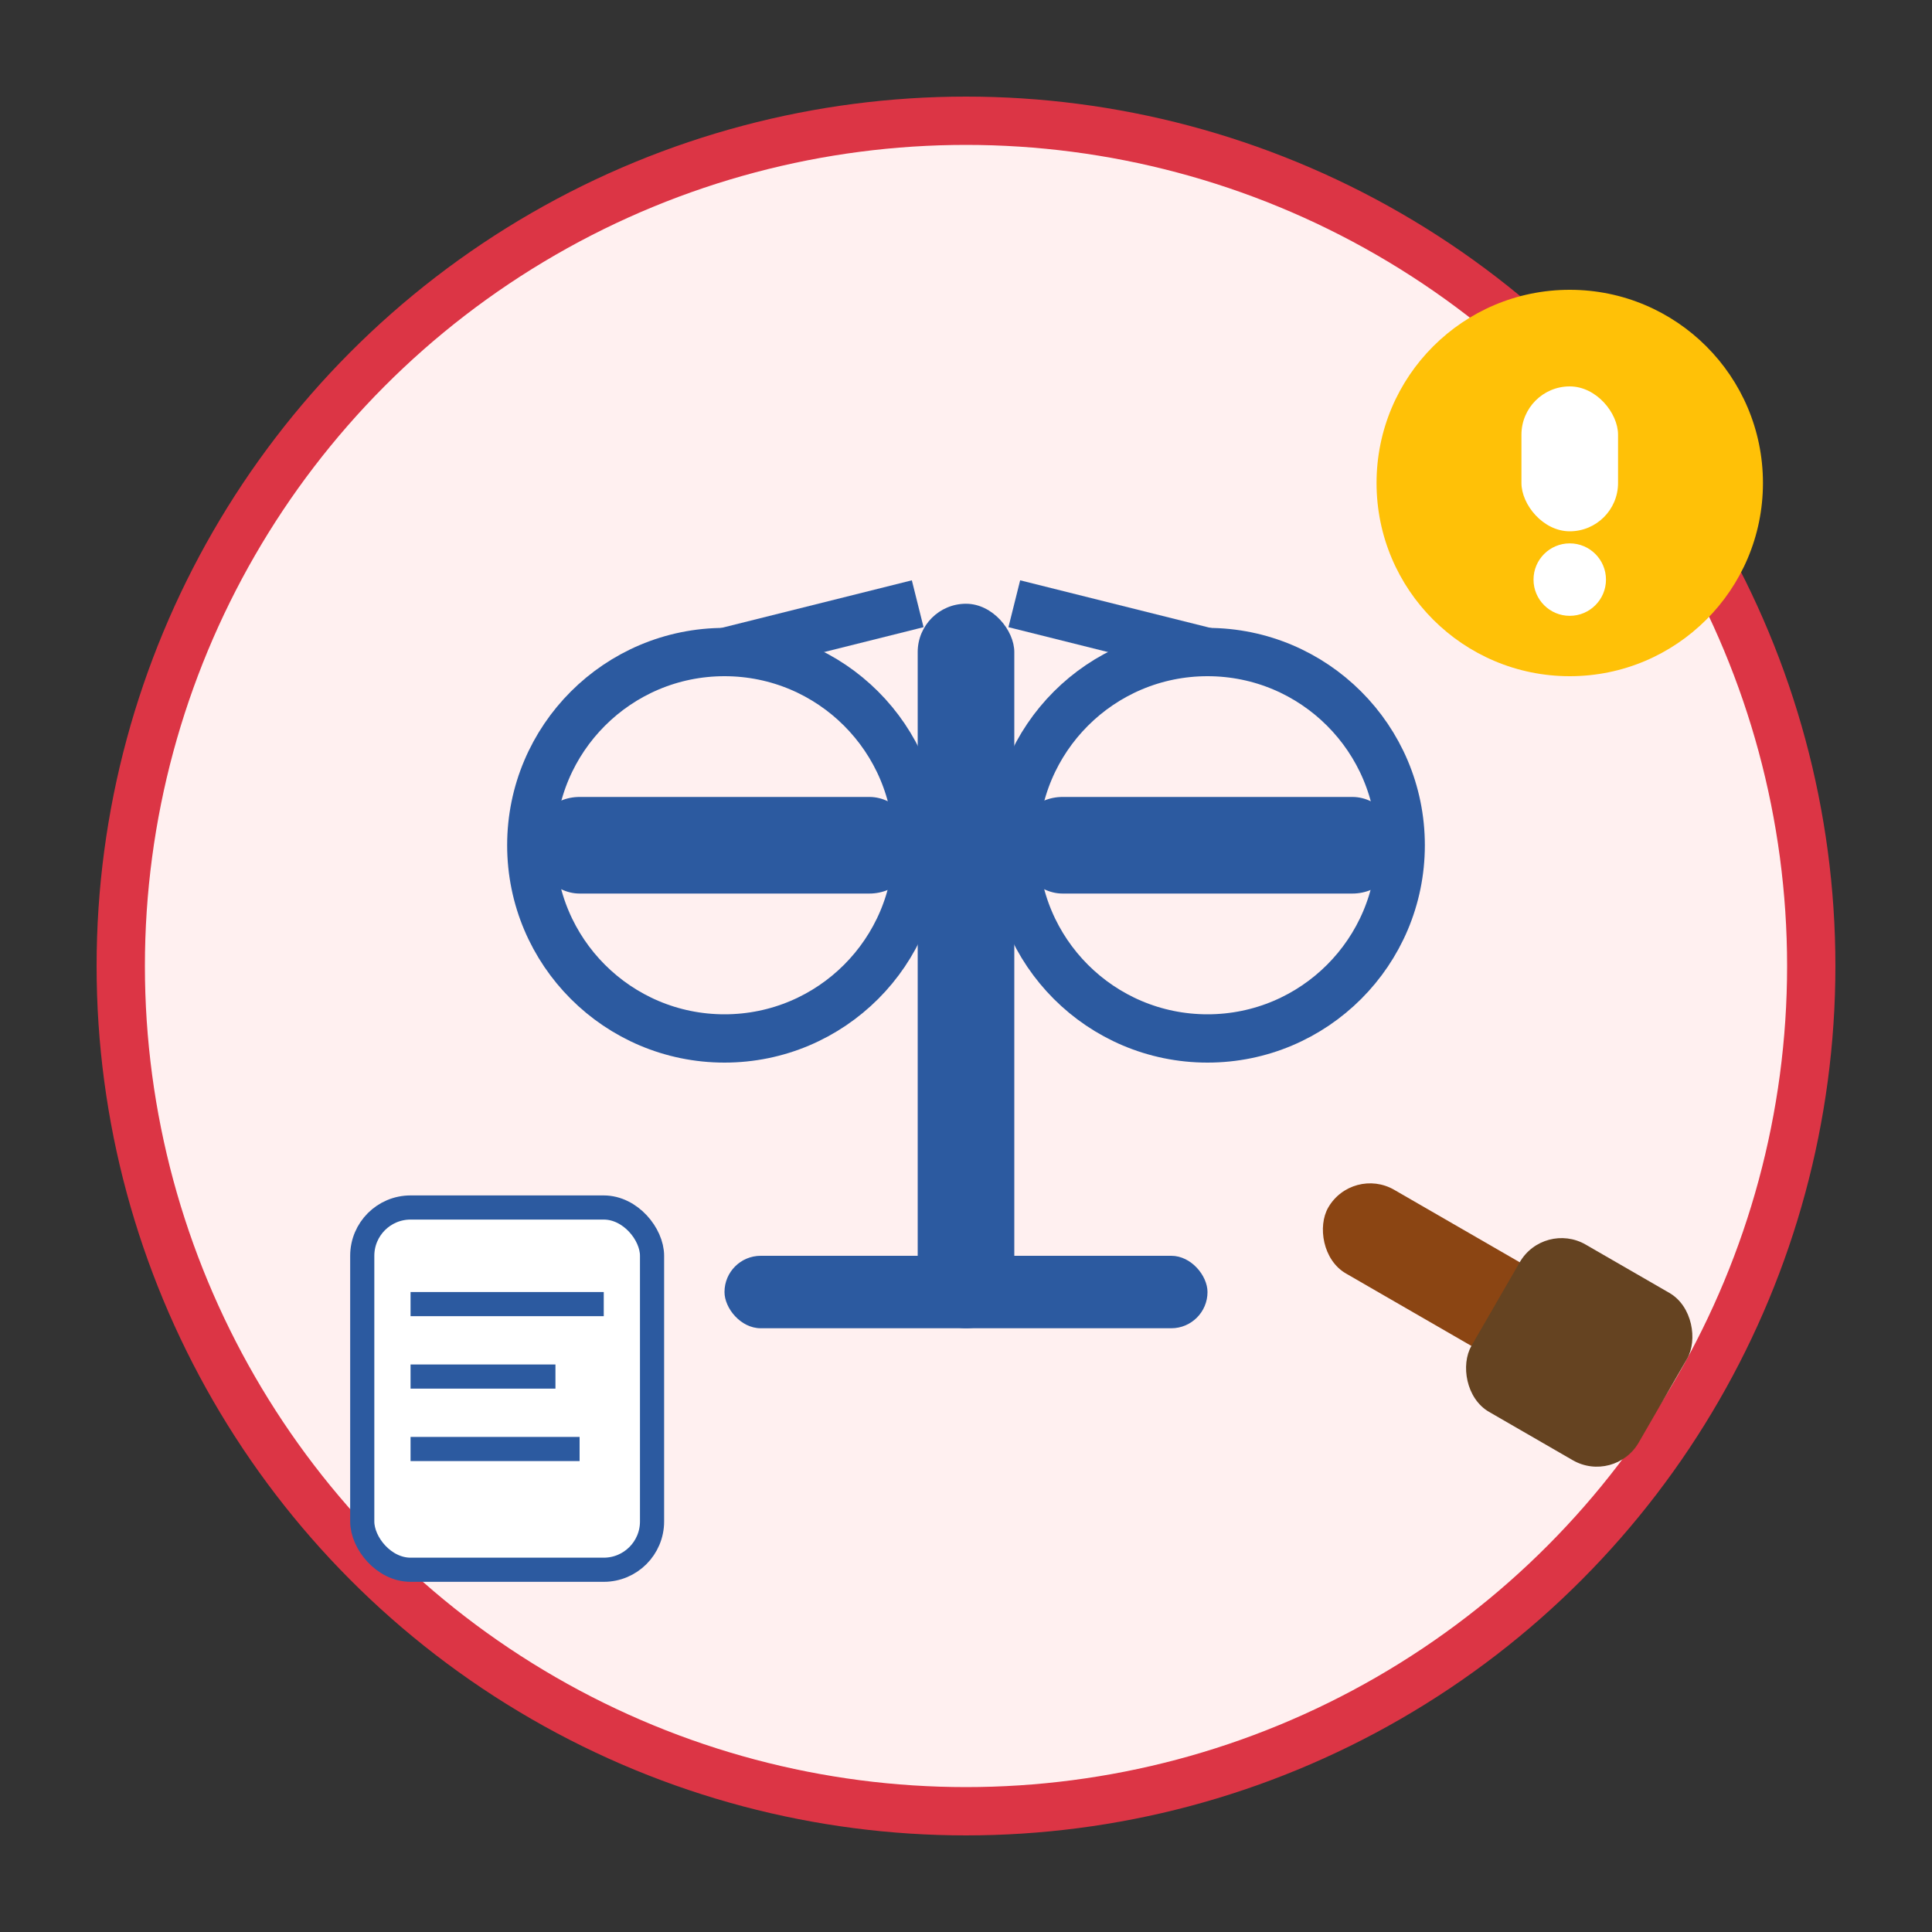
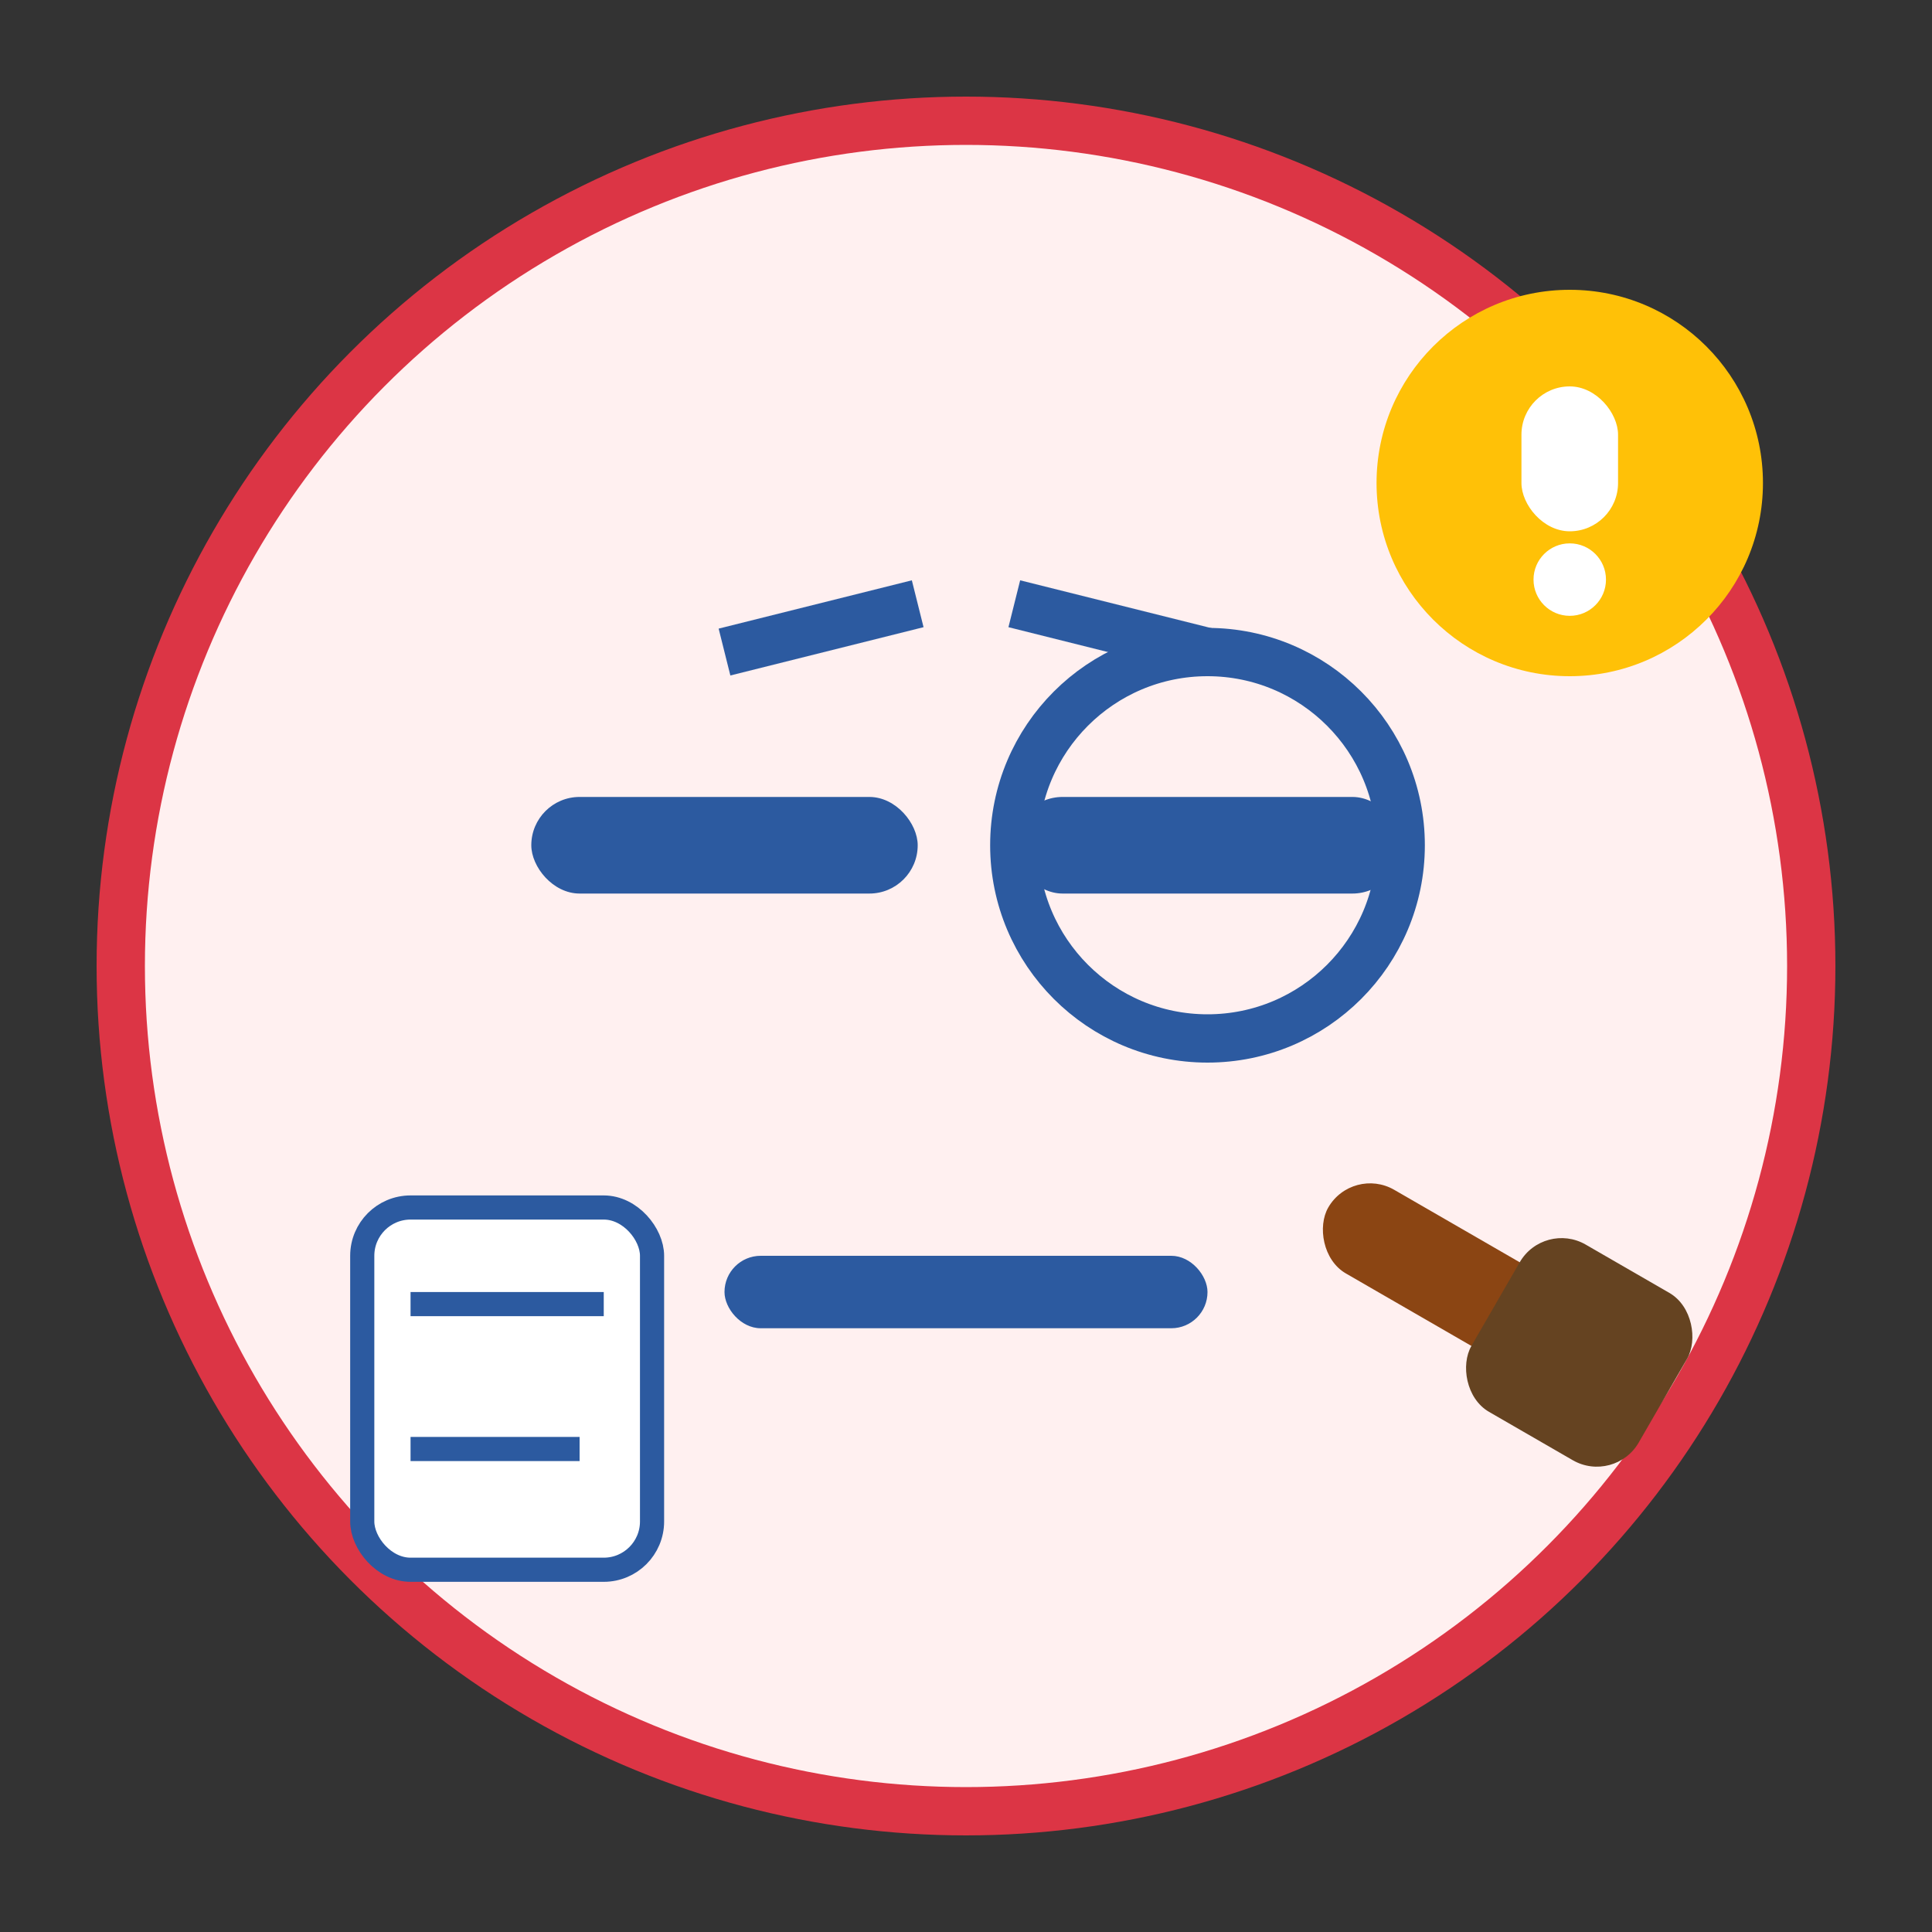
<svg xmlns="http://www.w3.org/2000/svg" width="80" height="80" viewBox="0 0 80 80" fill="none">
  <rect x="0" y="0" width="80" height="80" fill="#333333" stroke="none" />
  <circle cx="40" cy="40" r="35" fill="#fff0f0" stroke="#dc3545" stroke-width="2" />
-   <rect x="38" y="25" width="4" height="30" rx="2" fill="#2c5aa0" />
  <rect x="30" y="52" width="20" height="3" rx="1.5" fill="#2c5aa0" />
-   <circle cx="30" cy="35" r="8" fill="none" stroke="#2c5aa0" stroke-width="2" />
  <rect x="22" y="33" width="16" height="4" rx="2" fill="#2c5aa0" />
  <line x1="30" y1="27" x2="38" y2="25" stroke="#2c5aa0" stroke-width="2" />
  <circle cx="50" cy="35" r="8" fill="none" stroke="#2c5aa0" stroke-width="2" />
  <rect x="42" y="33" width="16" height="4" rx="2" fill="#2c5aa0" />
  <line x1="50" y1="27" x2="42" y2="25" stroke="#2c5aa0" stroke-width="2" />
  <g transform="translate(55, 50) rotate(30)">
    <rect x="0" y="-2" width="12" height="4" rx="2" fill="#8b4513" />
    <rect x="8" y="-4" width="8" height="8" rx="2" fill="#654321" />
  </g>
  <rect x="15" y="50" width="12" height="15" rx="2" fill="#ffffff" stroke="#2c5aa0" stroke-width="1" />
  <line x1="17" y1="54" x2="25" y2="54" stroke="#2c5aa0" stroke-width="1" />
-   <line x1="17" y1="57" x2="23" y2="57" stroke="#2c5aa0" stroke-width="1" />
  <line x1="17" y1="60" x2="24" y2="60" stroke="#2c5aa0" stroke-width="1" />
  <circle cx="65" cy="20" r="8" fill="#ffc107" />
  <rect x="63" y="16" width="4" height="6" rx="2" fill="#ffffff" />
  <circle cx="65" cy="24" r="1.5" fill="#ffffff" />
</svg>